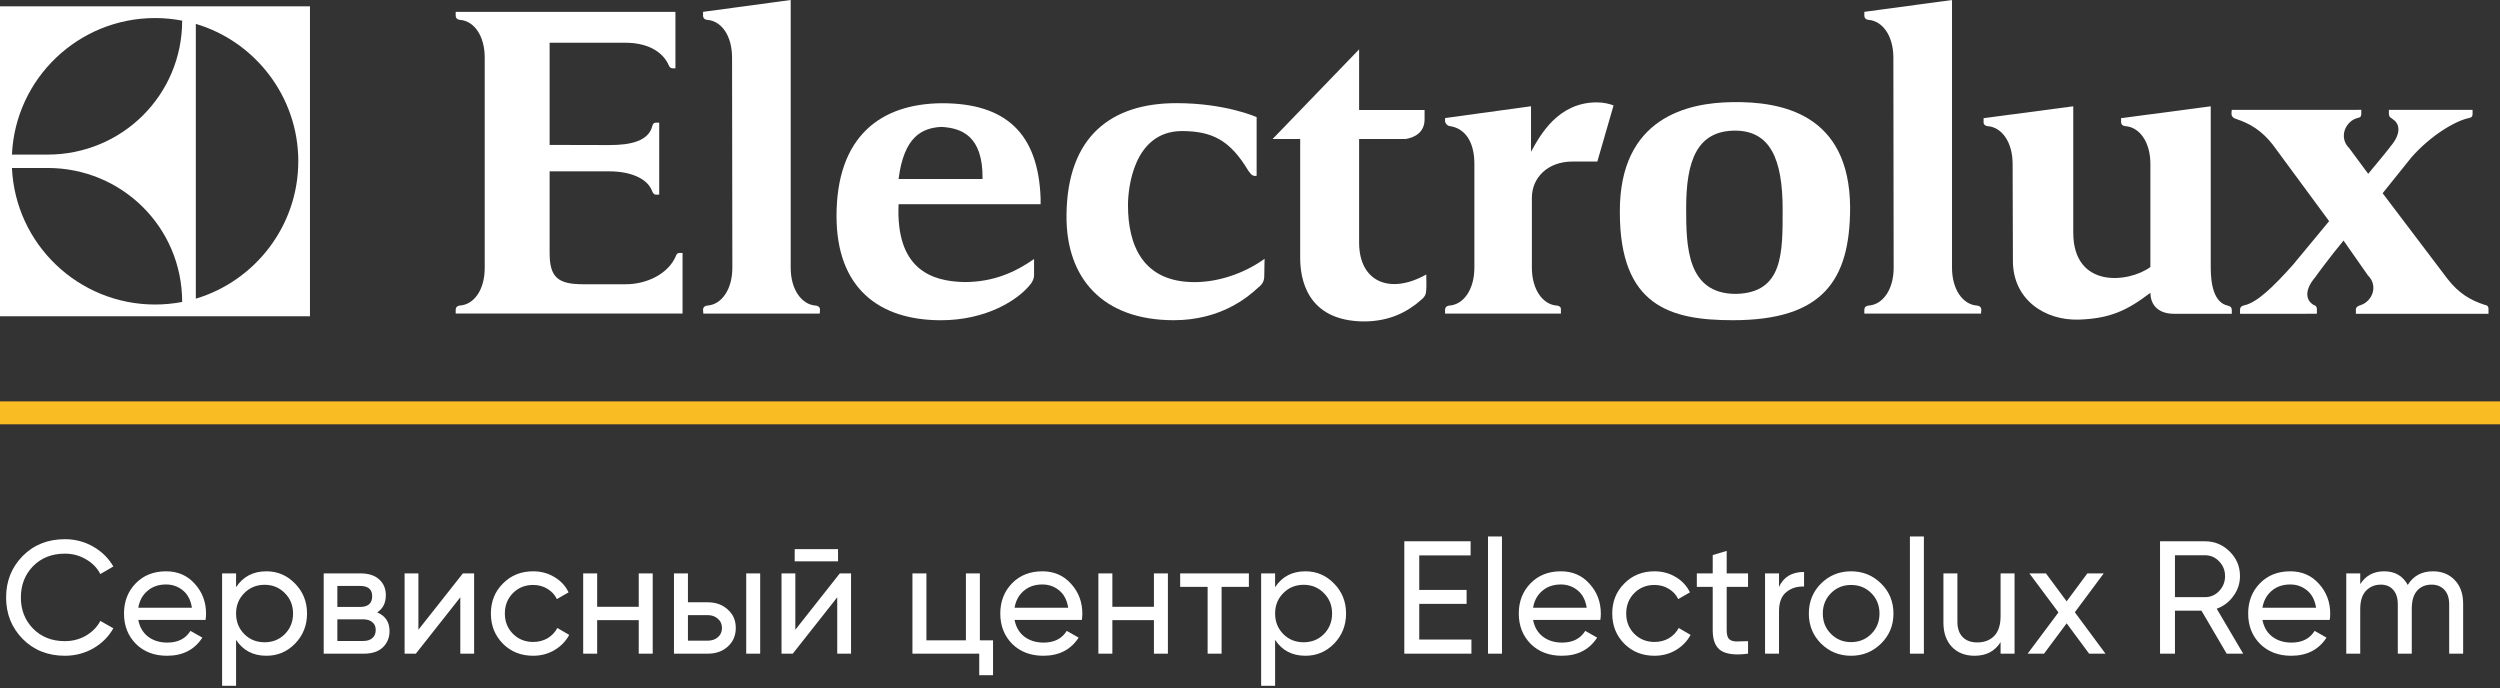
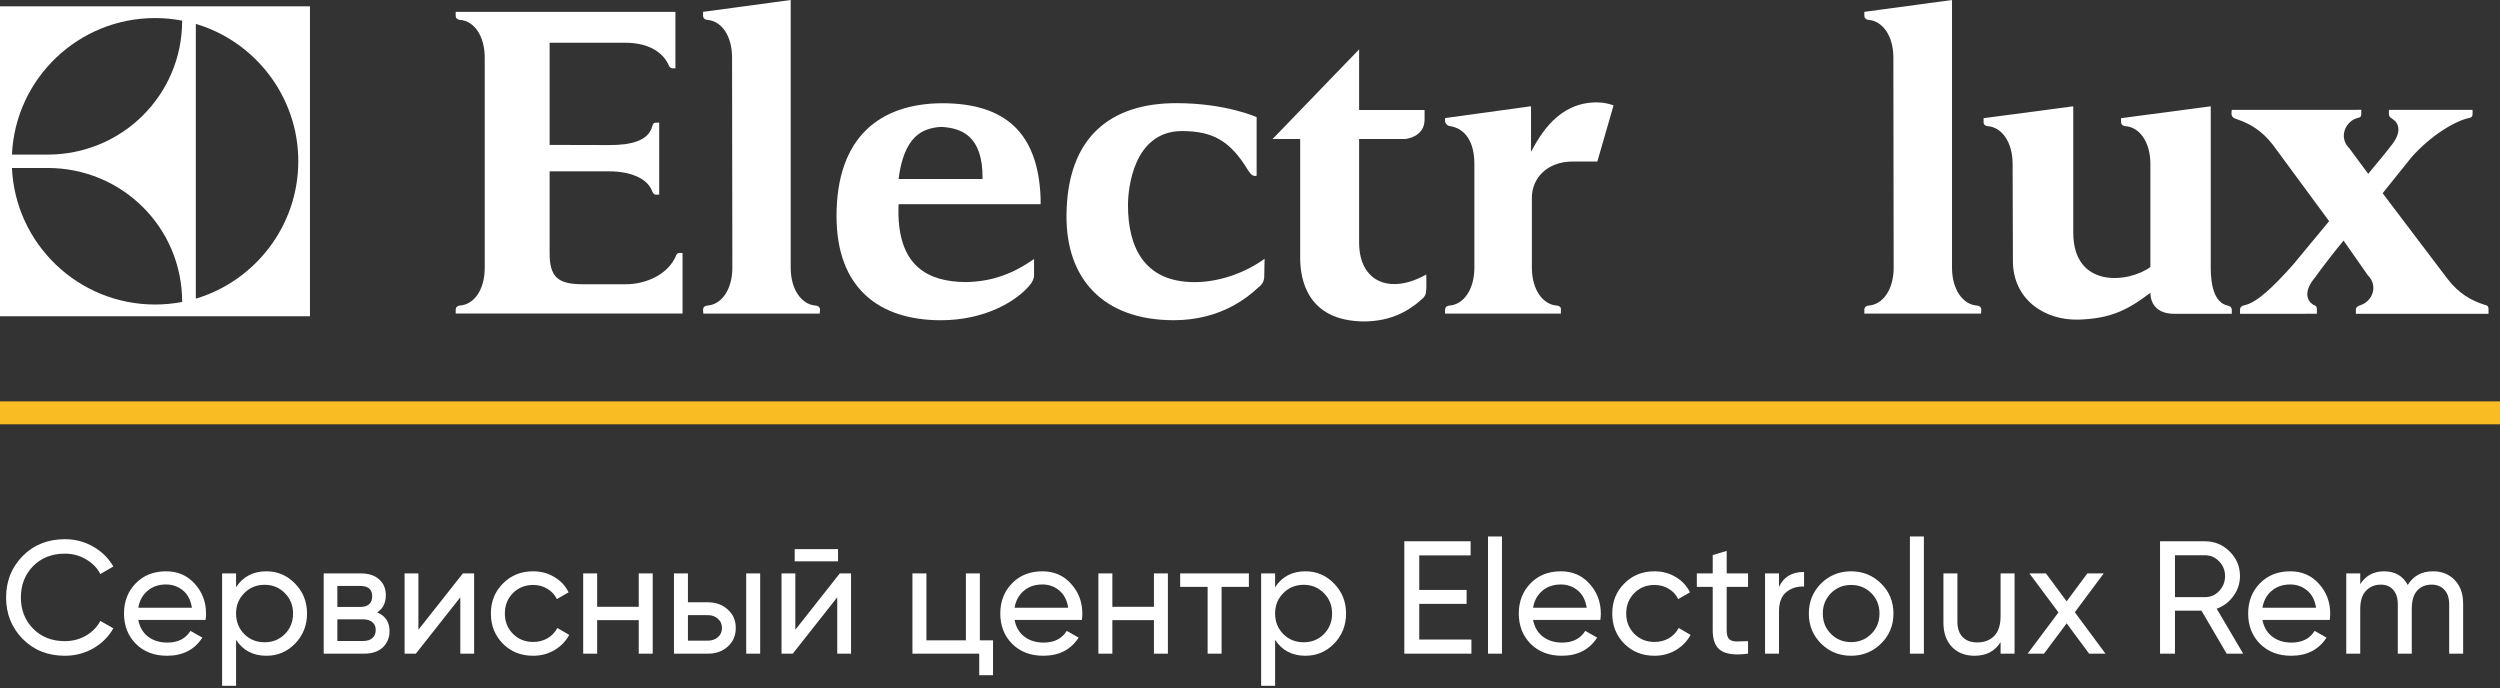
<svg xmlns="http://www.w3.org/2000/svg" width="218" height="60" viewBox="0 0 218 60" fill="none">
  <rect x="0" y="0" width="218" height="60" fill="#333333" stroke="none" />
  <path fill-rule="evenodd" clip-rule="evenodd" d="M204.365 20.988L206.475 24.005C207.443 24.956 206.822 26.326 205.804 26.621C205.581 26.691 205.432 26.803 205.432 26.979V27.364L216.998 27.361V26.934C216.998 26.815 216.949 26.673 216.824 26.626C216.75 26.606 216.676 26.587 216.601 26.562C215.41 26.167 214.392 25.569 213.424 24.32L207.765 16.849L210.297 13.697C211.96 11.822 214.069 10.544 215.31 10.288C215.559 10.238 215.608 10.127 215.608 9.913V9.578H215.211L208.684 9.58H208.311C208.311 9.58 208.311 9.759 208.311 9.913C208.311 10.101 208.386 10.226 208.535 10.305C208.584 10.345 208.584 10.347 208.634 10.382C209.13 10.682 209.552 11.484 208.435 12.788C208.435 12.818 207.641 13.796 206.499 15.166V15.146L204.861 12.932C203.869 11.954 204.563 10.519 205.606 10.283C205.854 10.236 205.904 10.126 205.904 9.913V9.575L205.507 9.578H194.611C194.611 9.578 194.586 9.759 194.586 9.913C194.586 10.183 194.785 10.32 195.033 10.387C196.199 10.779 197.217 11.377 198.185 12.616L203.099 19.285L199.922 23.12C198.259 24.972 196.845 26.373 195.703 26.623C195.455 26.675 195.331 26.802 195.331 26.978V27.363L202.032 27.36V26.943C202.032 26.822 201.982 26.7 201.858 26.633C201.759 26.596 201.709 26.576 201.66 26.534C201.188 26.216 200.816 25.422 201.908 24.15C201.908 24.123 203.223 22.338 204.365 20.968V20.988" fill="white" />
  <path d="M58.351 5.767C57.755 4.337 56.217 3.729 54.579 3.729H47.927V12.637L53.164 12.649C54.951 12.649 56.564 12.319 56.887 10.973C56.912 10.814 57.036 10.698 57.185 10.695L57.483 10.698V16.971L57.185 16.974C57.036 16.976 56.937 16.839 56.862 16.661C56.44 15.501 54.852 14.943 53.164 14.943H47.927V22.083C47.927 24.21 48.696 24.786 50.831 24.786H54.579C56.341 24.786 58.301 23.922 58.972 22.244C59.021 22.118 59.121 22.055 59.27 22.055H59.518V27.343H39.736V27.001C39.736 26.825 39.86 26.663 40.109 26.643C41.325 26.554 42.268 25.293 42.268 23.351V5.032C42.268 3.093 41.325 1.824 40.109 1.733C39.86 1.713 39.736 1.551 39.736 1.375V1.032H58.897V5.958H58.649C58.525 5.953 58.401 5.874 58.351 5.767Z" fill="white" />
  <path d="M71.481 27.344L71.506 27.001C71.506 26.825 71.382 26.663 71.109 26.644C69.917 26.554 68.949 25.278 68.949 23.339V4.342C68.949 2.882 68.949 0 68.949 0L61.305 1.033V1.375C61.305 1.552 61.429 1.713 61.677 1.733C62.893 1.825 63.836 3.086 63.836 5.025C63.836 4.98 63.861 23.347 63.861 23.347C63.861 25.283 62.893 26.554 61.702 26.644C61.429 26.663 61.305 26.825 61.305 27.001L61.33 27.344H71.481Z" fill="white" />
  <path d="M172.746 27.344L172.771 27.001C172.771 26.825 172.647 26.663 172.374 26.644C171.183 26.554 170.215 25.278 170.215 23.339V4.342C170.215 2.882 170.215 0 170.215 0L162.57 1.033V1.375C162.57 1.552 162.694 1.713 162.943 1.733C164.134 1.825 165.102 3.086 165.102 5.025C165.102 4.98 165.127 23.347 165.127 23.347C165.127 25.283 164.159 26.554 162.967 26.644C162.694 26.663 162.57 26.825 162.57 27.001V27.344H172.746Z" fill="white" />
  <path d="M133.505 9.265C133.505 9.265 133.505 11.778 133.505 13.24C134.3 11.775 135.863 8.927 139.239 8.927C139.859 8.927 140.356 9.062 140.703 9.191L139.288 14.086C139.115 14.086 137.799 14.086 137.129 14.086C134.945 14.086 133.58 15.502 133.58 17.244V23.337C133.58 25.276 134.548 26.554 135.739 26.644C136.012 26.663 136.136 26.825 136.111 27.001V27.344H126.01V27.001C126.01 26.825 126.134 26.663 126.407 26.644C127.598 26.554 128.566 25.281 128.566 23.342C128.566 21.922 128.566 15.988 128.566 14.285C128.566 12.348 127.747 11.182 126.407 10.993C126.208 10.968 126.01 10.75 126.01 10.561C126.01 10.372 126.01 10.295 126.01 10.295L133.505 9.265Z" fill="white" />
  <path d="M194.24 27.361H189.574C187.985 27.361 187.514 26.363 187.514 25.532C185.454 27.103 183.965 27.776 181.284 27.87C178.281 27.965 175.526 26.1 175.526 22.761L175.501 14.298C175.501 12.356 174.533 11.095 173.342 11.003C173.094 10.983 172.945 10.822 172.969 10.648V10.303L180.788 9.27V20.276C180.788 25.196 185.628 24.672 187.514 23.285V14.293C187.514 12.354 186.546 11.095 185.355 11.003C185.082 10.983 184.957 10.822 184.957 10.648V10.303L192.776 9.27V23.32C192.776 24.836 193.074 26.398 194.265 26.651C194.463 26.693 194.612 26.78 194.612 27.056C194.612 27.202 194.612 27.361 194.612 27.361H194.24Z" fill="white" />
  <path d="M109.578 14.839V10.214C109.578 10.214 106.898 8.995 102.579 8.995C96.945 8.995 93.048 11.85 92.999 18.781C92.949 24.258 96.151 27.922 102.356 27.922C106.451 27.922 108.834 25.899 109.702 25.085C110.248 24.677 110.248 24.31 110.248 23.846C110.248 23.381 110.273 22.565 110.273 22.565C108.61 23.771 106.352 24.601 104.168 24.601C99.675 24.601 98.36 21.42 98.36 17.892C98.36 16.438 98.831 11.475 103.026 11.428C105.731 11.428 107.27 12.244 108.858 14.893C109.131 15.296 109.305 15.383 109.578 15.325L109.578 14.839Z" fill="white" />
-   <path d="M151.327 11.39C147.976 11.39 147.033 14.012 147.033 18.136C147.033 21.46 147.083 25.628 151.377 25.628C155.497 25.534 155.447 22.066 155.447 18.275C155.447 13.848 154.355 11.415 151.327 11.39ZM151.029 8.905C155.373 8.836 161.28 9.933 161.33 18.089C161.33 24.454 158.947 27.922 151.104 27.922C145.668 27.922 141.25 26.701 141.25 18.508C141.201 10.176 147.281 8.955 151.029 8.908V8.905Z" fill="white" />
  <path d="M90.741 17.808H78.356C78.108 23.426 81.161 24.548 84.114 24.595C86.621 24.595 88.532 23.736 90.17 22.587C90.17 22.587 90.17 23.719 90.17 24.009C90.17 24.302 90.021 24.533 89.947 24.672C88.83 26.177 85.976 27.925 82.054 27.925C76.693 27.925 72.945 25.162 72.945 18.838C72.945 11.892 76.792 9.032 82.153 9.002C87.688 9.002 90.543 11.611 90.741 17.301V17.808ZM82.104 11.063C80.391 11.157 78.828 11.904 78.356 15.606H85.678C85.728 11.81 83.816 11.157 82.054 11.063H82.104Z" fill="white" />
  <path d="M124.223 10.4V9.59H118.514V4.305L110.969 12.123H113.376V22.488C113.376 24.255 113.922 27.982 118.911 28.029C121.12 28.029 122.684 27.24 123.9 26.169C124.347 25.807 124.347 25.576 124.371 25.216C124.396 24.906 124.371 24.543 124.371 23.935C121.219 25.713 118.514 24.596 118.514 21.147V12.123H122.56C123.354 11.994 124.223 11.559 124.223 10.4Z" fill="white" />
  <path fill-rule="evenodd" clip-rule="evenodd" d="M27.029 0.553H0V27.577H27.029V0.553ZM17.076 26.045V2.083C22.238 3.612 26.011 8.428 26.011 14.056C26.011 19.705 22.238 24.498 17.076 26.045ZM1.042 13.481C1.34 6.849 6.825 1.574 13.527 1.574C14.321 1.574 15.115 1.651 15.885 1.8C15.885 8.284 10.648 13.481 4.145 13.481H1.042ZM4.145 14.647C10.648 14.647 15.885 19.834 15.885 26.331C15.115 26.477 14.321 26.554 13.527 26.554C6.825 26.554 1.34 21.279 1.042 14.647H4.145Z" fill="white" />
  <rect y="35" width="218" height="2" fill="#F9BC22" />
  <path d="M5.656 57.182C4.172 57.182 2.945 56.692 1.974 55.712C1.013 54.732 0.532 53.528 0.532 52.1C0.532 50.672 1.013 49.468 1.974 48.488C2.945 47.508 4.172 47.018 5.656 47.018C6.552 47.018 7.373 47.233 8.12 47.662C8.876 48.091 9.464 48.67 9.884 49.398L8.75 50.056C8.47 49.515 8.05 49.085 7.49 48.768C6.939 48.441 6.328 48.278 5.656 48.278C4.527 48.278 3.603 48.642 2.884 49.37C2.175 50.098 1.82 51.008 1.82 52.1C1.82 53.183 2.175 54.088 2.884 54.816C3.603 55.544 4.527 55.908 5.656 55.908C6.328 55.908 6.939 55.749 7.49 55.432C8.05 55.105 8.47 54.676 8.75 54.144L9.884 54.788C9.473 55.516 8.89 56.099 8.134 56.538C7.378 56.967 6.552 57.182 5.656 57.182ZM12.059 54.06C12.181 54.685 12.465 55.171 12.913 55.516C13.371 55.861 13.931 56.034 14.593 56.034C15.517 56.034 16.189 55.693 16.609 55.012L17.645 55.6C16.964 56.655 15.937 57.182 14.565 57.182C13.455 57.182 12.549 56.837 11.849 56.146C11.159 55.446 10.813 54.564 10.813 53.5C10.813 52.445 11.154 51.568 11.835 50.868C12.517 50.168 13.399 49.818 14.481 49.818C15.508 49.818 16.343 50.182 16.987 50.91C17.641 51.629 17.967 52.497 17.967 53.514C17.967 53.691 17.953 53.873 17.925 54.06H12.059ZM14.481 50.966C13.828 50.966 13.287 51.153 12.857 51.526C12.428 51.89 12.162 52.38 12.059 52.996H16.735C16.633 52.333 16.371 51.829 15.951 51.484C15.531 51.139 15.041 50.966 14.481 50.966ZM23.231 49.818C24.211 49.818 25.047 50.177 25.737 50.896C26.428 51.605 26.773 52.473 26.773 53.5C26.773 54.527 26.428 55.399 25.737 56.118C25.047 56.827 24.211 57.182 23.231 57.182C22.074 57.182 21.192 56.72 20.585 55.796V59.8H19.367V50H20.585V51.204C21.192 50.28 22.074 49.818 23.231 49.818ZM23.077 56.006C23.777 56.006 24.365 55.768 24.841 55.292C25.317 54.807 25.555 54.209 25.555 53.5C25.555 52.791 25.317 52.198 24.841 51.722C24.365 51.237 23.777 50.994 23.077 50.994C22.368 50.994 21.775 51.237 21.299 51.722C20.823 52.198 20.585 52.791 20.585 53.5C20.585 54.209 20.823 54.807 21.299 55.292C21.775 55.768 22.368 56.006 23.077 56.006ZM32.889 53.402C33.607 53.701 33.967 54.242 33.967 55.026C33.967 55.605 33.771 56.081 33.379 56.454C32.996 56.818 32.445 57 31.727 57H28.227V50H31.447C32.147 50 32.688 50.177 33.071 50.532C33.453 50.877 33.645 51.335 33.645 51.904C33.645 52.576 33.393 53.075 32.889 53.402ZM31.391 51.092H29.417V52.926H31.391C32.1 52.926 32.455 52.613 32.455 51.988C32.455 51.391 32.1 51.092 31.391 51.092ZM31.657 55.894C32.011 55.894 32.282 55.81 32.469 55.642C32.665 55.474 32.763 55.236 32.763 54.928C32.763 54.639 32.665 54.415 32.469 54.256C32.282 54.088 32.011 54.004 31.657 54.004H29.417V55.894H31.657ZM40.363 50H41.343V57H40.139V52.086L36.261 57H35.281V50H36.485V54.914L40.363 50ZM46.487 57.182C45.433 57.182 44.555 56.832 43.855 56.132C43.155 55.423 42.805 54.545 42.805 53.5C42.805 52.455 43.155 51.582 43.855 50.882C44.555 50.173 45.433 49.818 46.487 49.818C47.178 49.818 47.799 49.986 48.349 50.322C48.9 50.649 49.311 51.092 49.581 51.652L48.559 52.24C48.382 51.867 48.107 51.568 47.733 51.344C47.369 51.12 46.954 51.008 46.487 51.008C45.787 51.008 45.199 51.246 44.723 51.722C44.257 52.198 44.023 52.791 44.023 53.5C44.023 54.2 44.257 54.788 44.723 55.264C45.199 55.74 45.787 55.978 46.487 55.978C46.954 55.978 47.374 55.871 47.747 55.656C48.121 55.432 48.405 55.133 48.601 54.76L49.637 55.362C49.339 55.913 48.909 56.356 48.349 56.692C47.789 57.019 47.169 57.182 46.487 57.182ZM55.698 50H56.916V57H55.698V54.074H52.072V57H50.854V50H52.072V52.912H55.698V50ZM61.724 52.52C62.424 52.52 63.002 52.73 63.46 53.15C63.926 53.561 64.16 54.097 64.16 54.76C64.16 55.423 63.926 55.964 63.46 56.384C63.002 56.795 62.424 57 61.724 57H58.77V50H59.988V52.52H61.724ZM65.07 50H66.288V57H65.07V50ZM61.724 55.866C62.069 55.866 62.358 55.768 62.592 55.572C62.834 55.367 62.956 55.096 62.956 54.76C62.956 54.424 62.834 54.153 62.592 53.948C62.358 53.743 62.069 53.64 61.724 53.64H59.988V55.866H61.724ZM69.297 48.95V47.886H73.077V48.95H69.297ZM73.231 50H74.211V57H73.007V52.086L69.129 57H68.149V50H69.353V54.914L73.231 50ZM85.445 55.838H86.593V58.876H85.389V57H79.565V50H80.783V55.838H84.227V50H85.445V55.838ZM88.471 54.06C88.593 54.685 88.877 55.171 89.325 55.516C89.783 55.861 90.343 56.034 91.005 56.034C91.929 56.034 92.601 55.693 93.021 55.012L94.057 55.6C93.376 56.655 92.349 57.182 90.977 57.182C89.867 57.182 88.961 56.837 88.261 56.146C87.571 55.446 87.225 54.564 87.225 53.5C87.225 52.445 87.566 51.568 88.247 50.868C88.929 50.168 89.811 49.818 90.893 49.818C91.92 49.818 92.755 50.182 93.399 50.91C94.053 51.629 94.379 52.497 94.379 53.514C94.379 53.691 94.365 53.873 94.337 54.06H88.471ZM90.893 50.966C90.24 50.966 89.699 51.153 89.269 51.526C88.84 51.89 88.574 52.38 88.471 52.996H93.147C93.045 52.333 92.783 51.829 92.363 51.484C91.943 51.139 91.453 50.966 90.893 50.966ZM100.623 50H101.841V57H100.623V54.074H96.998V57H95.779V50H96.998V52.912H100.623V50ZM108.903 50V51.176H106.523V57H105.305V51.176H102.911V50H108.903ZM113.835 49.818C114.815 49.818 115.65 50.177 116.341 50.896C117.032 51.605 117.377 52.473 117.377 53.5C117.377 54.527 117.032 55.399 116.341 56.118C115.65 56.827 114.815 57.182 113.835 57.182C112.678 57.182 111.796 56.72 111.189 55.796V59.8H109.971V50H111.189V51.204C111.796 50.28 112.678 49.818 113.835 49.818ZM113.681 56.006C114.381 56.006 114.969 55.768 115.445 55.292C115.921 54.807 116.159 54.209 116.159 53.5C116.159 52.791 115.921 52.198 115.445 51.722C114.969 51.237 114.381 50.994 113.681 50.994C112.972 50.994 112.379 51.237 111.903 51.722C111.427 52.198 111.189 52.791 111.189 53.5C111.189 54.209 111.427 54.807 111.903 55.292C112.379 55.768 112.972 56.006 113.681 56.006ZM123.758 55.768H128.308V57H122.456V47.2H128.238V48.432H123.758V51.442H127.888V52.66H123.758V55.768ZM129.754 57V46.78H130.972V57H129.754ZM133.684 54.06C133.806 54.685 134.09 55.171 134.538 55.516C134.996 55.861 135.556 56.034 136.218 56.034C137.142 56.034 137.814 55.693 138.234 55.012L139.27 55.6C138.589 56.655 137.562 57.182 136.19 57.182C135.08 57.182 134.174 56.837 133.474 56.146C132.784 55.446 132.438 54.564 132.438 53.5C132.438 52.445 132.779 51.568 133.46 50.868C134.142 50.168 135.024 49.818 136.106 49.818C137.133 49.818 137.968 50.182 138.612 50.91C139.266 51.629 139.592 52.497 139.592 53.514C139.592 53.691 139.578 53.873 139.55 54.06H133.684ZM136.106 50.966C135.453 50.966 134.912 51.153 134.482 51.526C134.053 51.89 133.787 52.38 133.684 52.996H138.36C138.258 52.333 137.996 51.829 137.576 51.484C137.156 51.139 136.666 50.966 136.106 50.966ZM144.269 57.182C143.214 57.182 142.337 56.832 141.637 56.132C140.937 55.423 140.587 54.545 140.587 53.5C140.587 52.455 140.937 51.582 141.637 50.882C142.337 50.173 143.214 49.818 144.269 49.818C144.959 49.818 145.58 49.986 146.131 50.322C146.681 50.649 147.092 51.092 147.363 51.652L146.341 52.24C146.163 51.867 145.888 51.568 145.515 51.344C145.151 51.12 144.735 51.008 144.269 51.008C143.569 51.008 142.981 51.246 142.505 51.722C142.038 52.198 141.805 52.791 141.805 53.5C141.805 54.2 142.038 54.788 142.505 55.264C142.981 55.74 143.569 55.978 144.269 55.978C144.735 55.978 145.155 55.871 145.529 55.656C145.902 55.432 146.187 55.133 146.383 54.76L147.419 55.362C147.12 55.913 146.691 56.356 146.131 56.692C145.571 57.019 144.95 57.182 144.269 57.182ZM152.429 51.176H150.567V54.97C150.567 55.315 150.633 55.563 150.763 55.712C150.903 55.852 151.113 55.927 151.393 55.936C151.673 55.936 152.019 55.927 152.429 55.908V57C151.365 57.14 150.586 57.056 150.091 56.748C149.597 56.431 149.349 55.838 149.349 54.97V51.176H147.963V50H149.349V48.404L150.567 48.04V50H152.429V51.176ZM155.13 51.176C155.532 50.308 156.26 49.874 157.314 49.874V51.148C156.717 51.12 156.204 51.279 155.774 51.624C155.345 51.969 155.13 52.525 155.13 53.29V57H153.912V50H155.13V51.176ZM164.031 56.118C163.313 56.827 162.44 57.182 161.413 57.182C160.387 57.182 159.514 56.827 158.795 56.118C158.086 55.409 157.731 54.536 157.731 53.5C157.731 52.464 158.086 51.591 158.795 50.882C159.514 50.173 160.387 49.818 161.413 49.818C162.44 49.818 163.313 50.173 164.031 50.882C164.75 51.591 165.109 52.464 165.109 53.5C165.109 54.536 164.75 55.409 164.031 56.118ZM161.413 55.992C162.113 55.992 162.701 55.754 163.177 55.278C163.653 54.802 163.891 54.209 163.891 53.5C163.891 52.791 163.653 52.198 163.177 51.722C162.701 51.246 162.113 51.008 161.413 51.008C160.723 51.008 160.139 51.246 159.663 51.722C159.187 52.198 158.949 52.791 158.949 53.5C158.949 54.209 159.187 54.802 159.663 55.278C160.139 55.754 160.723 55.992 161.413 55.992ZM166.545 57V46.78H167.763V57H166.545ZM174.451 50H175.669V57H174.451V55.992C173.957 56.785 173.201 57.182 172.183 57.182C171.362 57.182 170.704 56.925 170.209 56.412C169.715 55.889 169.467 55.185 169.467 54.298V50H170.685V54.228C170.685 54.797 170.839 55.241 171.147 55.558C171.455 55.866 171.88 56.02 172.421 56.02C173.028 56.02 173.518 55.833 173.891 55.46C174.265 55.077 174.451 54.494 174.451 53.71V50ZM183.6 57H182.172L180.212 54.354L178.238 57H176.81L179.498 53.402L176.964 50H178.406L180.212 52.436L182.018 50H183.446L180.926 53.388L183.6 57ZM194.165 57L191.967 53.248H189.657V57H188.355V47.2H192.275C193.115 47.2 193.833 47.499 194.431 48.096C195.028 48.684 195.327 49.398 195.327 50.238C195.327 50.873 195.135 51.451 194.753 51.974C194.379 52.497 193.894 52.865 193.297 53.08L195.607 57H194.165ZM189.657 48.418V52.072H192.275C192.76 52.072 193.171 51.895 193.507 51.54C193.852 51.176 194.025 50.742 194.025 50.238C194.025 49.734 193.852 49.305 193.507 48.95C193.171 48.595 192.76 48.418 192.275 48.418H189.657ZM197.286 54.06C197.407 54.685 197.692 55.171 198.14 55.516C198.597 55.861 199.157 56.034 199.82 56.034C200.744 56.034 201.416 55.693 201.836 55.012L202.872 55.6C202.19 56.655 201.164 57.182 199.792 57.182C198.681 57.182 197.776 56.837 197.076 56.146C196.385 55.446 196.04 54.564 196.04 53.5C196.04 52.445 196.38 51.568 197.062 50.868C197.743 50.168 198.625 49.818 199.708 49.818C200.734 49.818 201.57 50.182 202.214 50.91C202.867 51.629 203.194 52.497 203.194 53.514C203.194 53.691 203.18 53.873 203.152 54.06H197.286ZM199.708 50.966C199.054 50.966 198.513 51.153 198.084 51.526C197.654 51.89 197.388 52.38 197.286 52.996H201.962C201.859 52.333 201.598 51.829 201.178 51.484C200.758 51.139 200.268 50.966 199.708 50.966ZM212.154 49.818C212.938 49.818 213.573 50.075 214.058 50.588C214.543 51.092 214.786 51.778 214.786 52.646V57H213.568V52.688C213.568 52.147 213.428 51.727 213.148 51.428C212.868 51.129 212.495 50.98 212.028 50.98C211.505 50.98 211.085 51.157 210.768 51.512C210.46 51.857 210.306 52.389 210.306 53.108V57H209.088V52.688C209.088 52.147 208.953 51.727 208.682 51.428C208.421 51.129 208.061 50.98 207.604 50.98C207.091 50.98 206.661 51.157 206.316 51.512C205.98 51.867 205.812 52.399 205.812 53.108V57H204.594V50H205.812V50.938C206.288 50.191 206.983 49.818 207.898 49.818C208.841 49.818 209.527 50.215 209.956 51.008C210.441 50.215 211.174 49.818 212.154 49.818Z" fill="white" />
</svg>